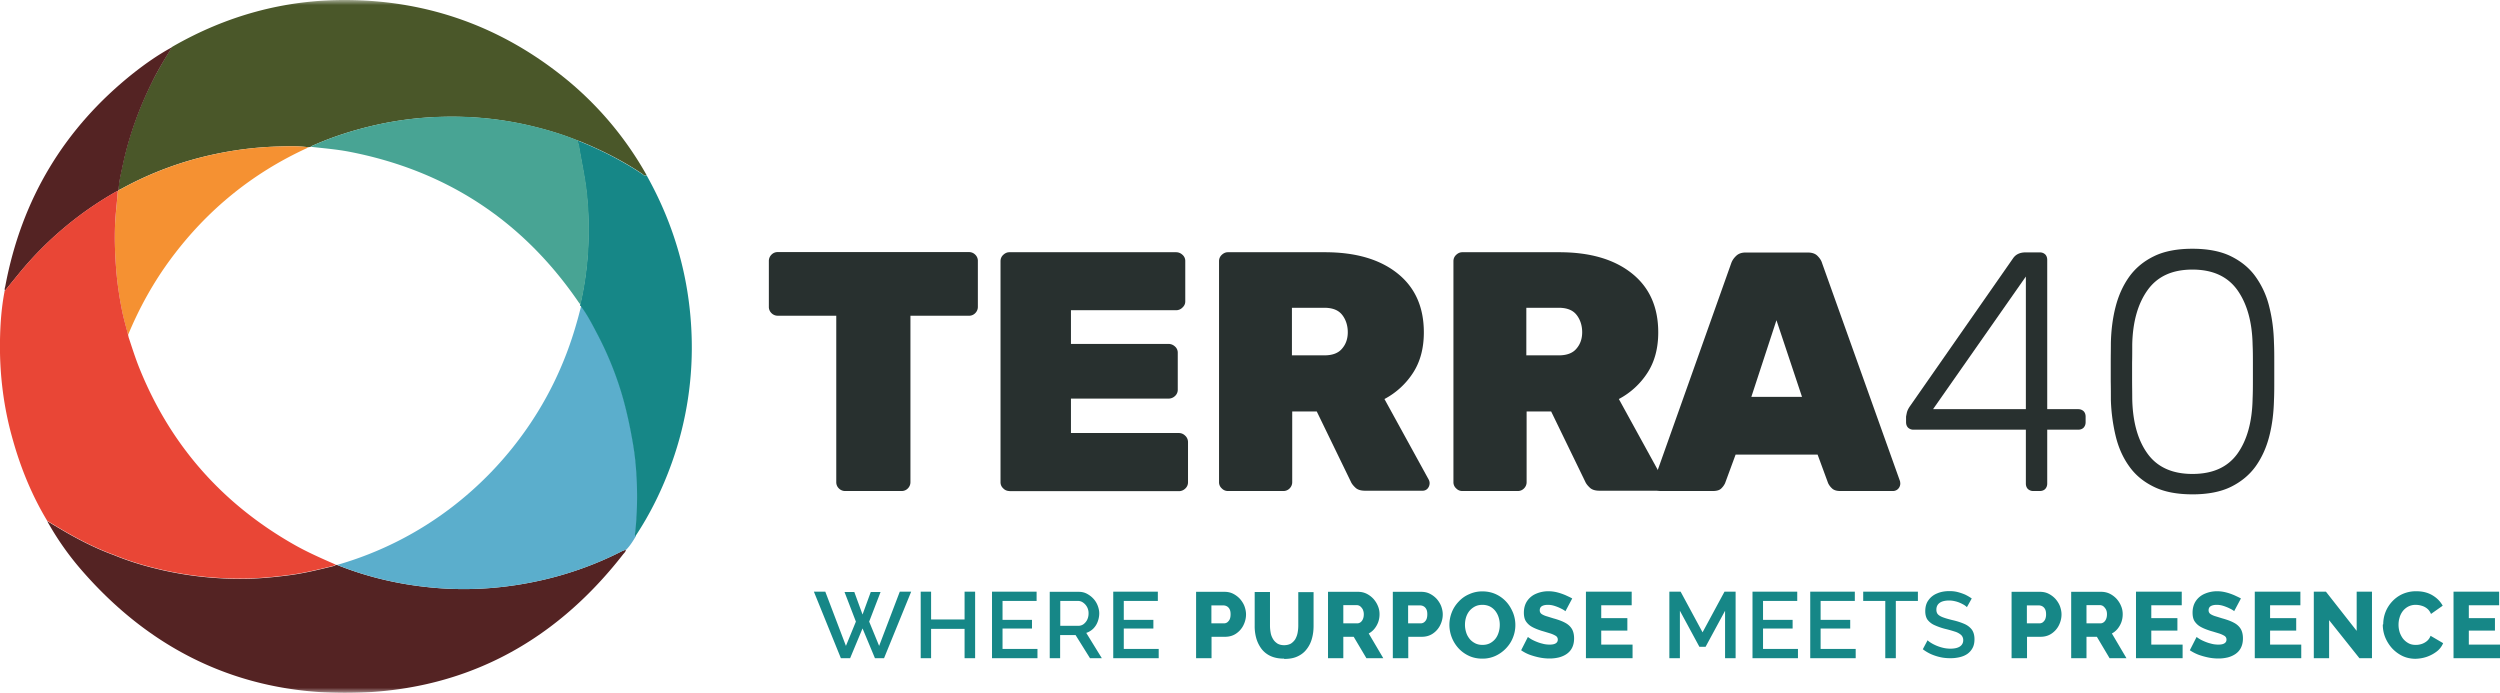
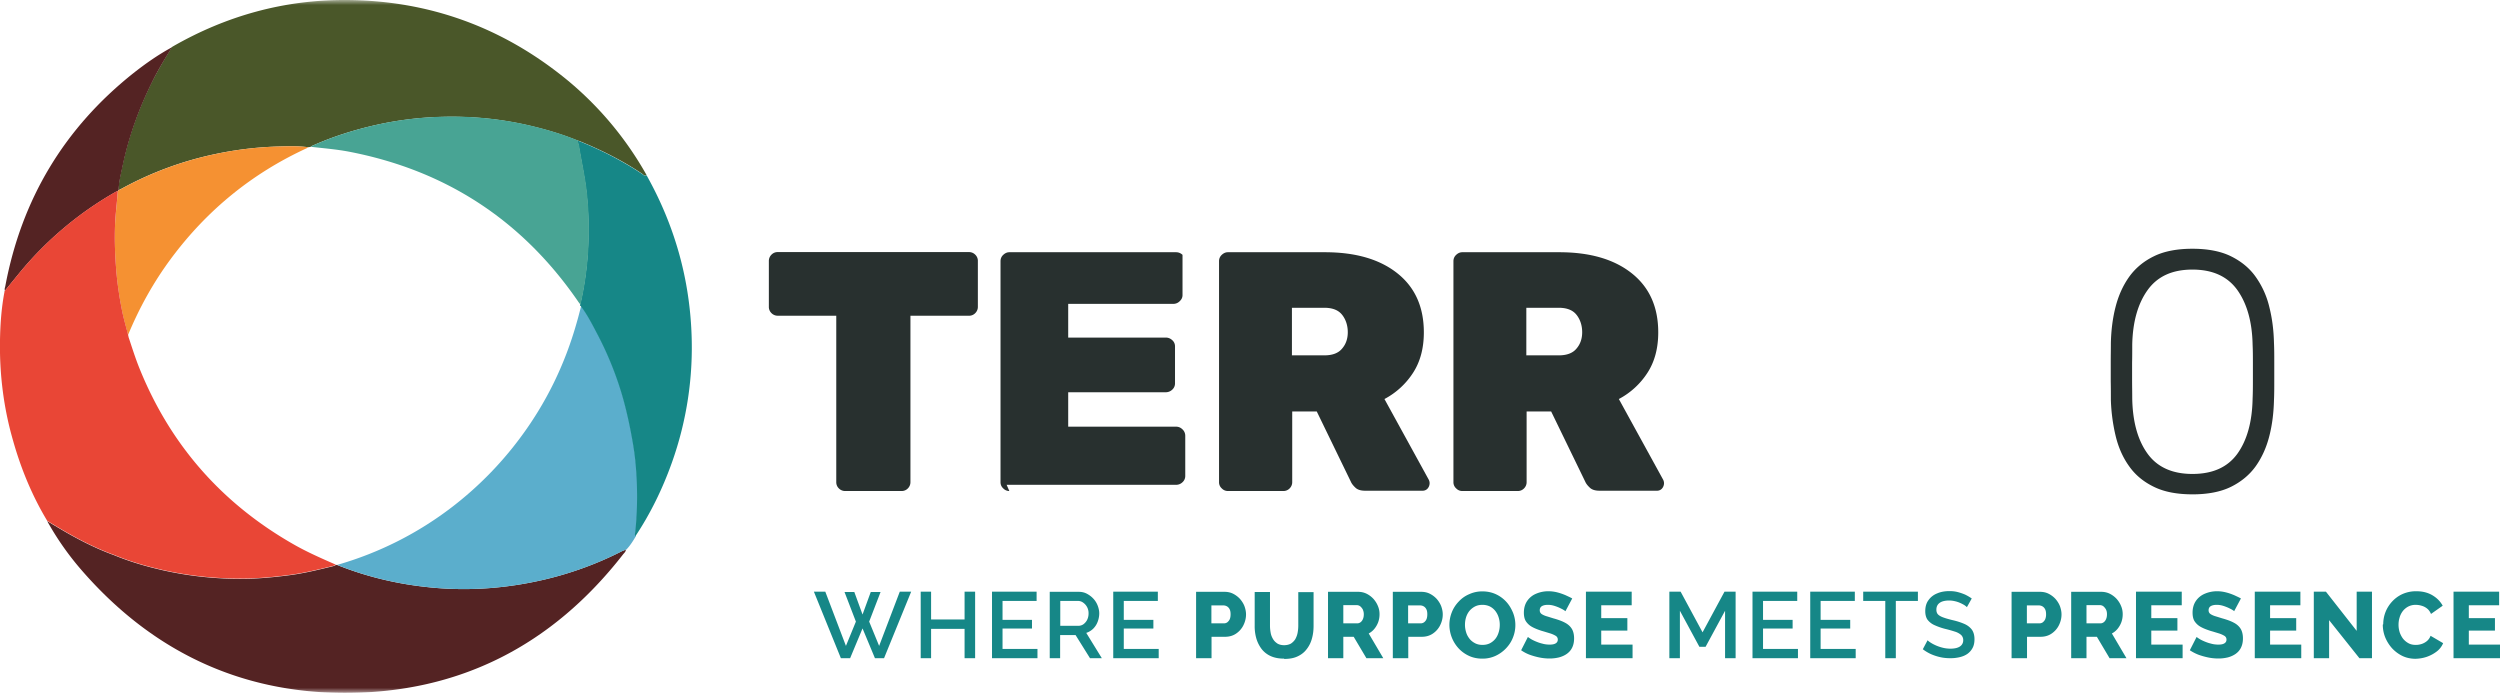
<svg xmlns="http://www.w3.org/2000/svg" width="249" height="69" fill="none">
  <g clip-path="url(#a)">
    <path fill="#168787" d="M84.112 58.96h.977l.82 2.247.82-2.247h.977l-1.136 2.953.992 2.42 2.056-5.402h1.135l-2.702 6.626h-.906l-1.236-2.967-1.237 2.967h-.92l-2.688-6.626H82.2l2.055 5.402.992-2.42-1.135-2.953ZM97.122 58.93v6.627h-1.05v-2.924h-3.335v2.924h-1.035v-6.626h1.035v2.766h3.335V58.93h1.05ZM103.332 64.635v.922h-4.528v-6.626h4.442v.922h-3.393v1.887h2.933v.864h-2.933v2.031h3.479ZM105.589 62.33h1.826a.86.86 0 0 0 .517-.172c.144-.116.273-.26.359-.447.087-.187.13-.389.13-.62a1.266 1.266 0 0 0-.532-1.065.86.86 0 0 0-.518-.173h-1.768v2.463l-.014.014Zm-1.035 3.227v-6.612h2.875c.302 0 .575.058.819.188.245.13.46.288.647.49.187.201.331.431.432.69.1.26.158.52.158.779 0 .288-.058.576-.158.835a1.916 1.916 0 0 1-.446.692 1.779 1.779 0 0 1-.69.417l1.552 2.521h-1.178l-1.438-2.305h-1.538v2.305h-1.035ZM115.407 64.635v.922h-4.528v-6.626h4.442v.922h-3.392v1.887h2.947v.864h-2.947v2.031h3.478ZM120.655 62.086h1.25a.56.56 0 0 0 .331-.101.878.878 0 0 0 .244-.303c.058-.13.086-.302.086-.504s-.028-.374-.1-.504a.664.664 0 0 0-.273-.288.722.722 0 0 0-.345-.087h-1.193V62.1v-.014Zm-1.524 3.471v-6.612h2.817c.317 0 .604.058.863.188s.489.302.69.518c.187.216.345.461.446.72.1.274.158.548.158.822 0 .374-.087.734-.259 1.08a2.17 2.17 0 0 1-.733.835c-.317.216-.69.317-1.107.317h-1.337v2.132h-1.538ZM127.9 65.6c-.532 0-.978-.086-1.351-.259a2.37 2.37 0 0 1-.906-.72 3.266 3.266 0 0 1-.518-1.052 4.37 4.37 0 0 1-.158-1.239v-3.37h1.524v3.37c0 .245.029.49.072.72.043.231.129.433.244.62.115.187.259.317.432.432.172.101.402.159.661.159s.489-.058.675-.159c.173-.115.317-.259.432-.432.1-.187.187-.389.23-.62a3.8 3.8 0 0 0 .072-.705v-3.37h1.523v3.37c0 .46-.057.893-.172 1.282a2.91 2.91 0 0 1-.532 1.051c-.23.303-.532.534-.906.706-.373.173-.805.245-1.322.245V65.6ZM133.794 62.086h1.394c.13 0 .23-.044.331-.116a.757.757 0 0 0 .23-.317c.057-.13.086-.288.086-.475s-.043-.331-.1-.475a1.147 1.147 0 0 0-.259-.317.577.577 0 0 0-.331-.115h-1.351v1.815Zm-1.524 3.471v-6.612h2.976c.316 0 .589.058.862.188.259.13.489.302.69.518.187.216.345.461.446.72.115.274.158.533.158.807s-.043.533-.129.778a2.34 2.34 0 0 1-.374.663 1.81 1.81 0 0 1-.575.475l1.452 2.463h-1.682l-1.265-2.132h-1.035v2.132h-1.524ZM140.248 62.086h1.251a.56.56 0 0 0 .331-.101.736.736 0 0 0 .244-.303c.058-.13.086-.302.086-.504s-.028-.374-.1-.504a.664.664 0 0 0-.273-.288.722.722 0 0 0-.345-.087h-1.194V62.1v-.014Zm-1.523 3.471v-6.612h2.817c.317 0 .604.058.863.188s.489.302.69.518c.187.216.345.461.445.72.101.274.159.548.159.822 0 .374-.087.734-.259 1.08a2.17 2.17 0 0 1-.733.835c-.317.216-.69.317-1.107.317h-1.337v2.132h-1.538ZM145.912 62.244c0 .26.044.504.115.735.072.245.187.446.331.633.144.188.331.332.546.447.216.115.46.173.748.173.287 0 .546-.058.762-.173.215-.115.402-.274.546-.46.144-.188.244-.404.316-.65.072-.244.101-.474.101-.734s-.043-.504-.115-.734a2.048 2.048 0 0 0-.331-.634 1.645 1.645 0 0 0-.546-.447c-.216-.1-.46-.158-.733-.158-.288 0-.546.057-.762.173a1.81 1.81 0 0 0-.546.446 1.97 1.97 0 0 0-.331.648 2.515 2.515 0 0 0-.101.735Zm1.711 3.356c-.489 0-.949-.1-1.337-.288a3.238 3.238 0 0 1-1.035-.763 3.477 3.477 0 0 1-.891-2.32c0-.417.086-.864.244-1.253.158-.403.388-.749.69-1.066a3.01 3.01 0 0 1 1.05-.734 3.104 3.104 0 0 1 1.322-.274c.475 0 .935.1 1.337.288.403.188.748.447 1.035.764.288.317.503.691.662 1.08.158.403.23.807.23 1.224 0 .447-.087.865-.245 1.254-.158.403-.388.749-.69 1.066a3.414 3.414 0 0 1-1.049.749 3.065 3.065 0 0 1-1.323.273ZM155.932 60.89s-.086-.072-.201-.144c-.115-.072-.244-.13-.417-.216a4.776 4.776 0 0 0-.546-.202 2.165 2.165 0 0 0-.59-.086c-.258 0-.46.043-.603.13-.144.086-.216.23-.216.417 0 .144.058.26.158.346.115.086.259.158.475.23.201.058.46.144.747.23.417.116.791.246 1.093.404.316.159.546.36.704.605.158.245.244.576.244.98 0 .374-.071.677-.201.936-.129.26-.316.461-.546.62-.23.158-.503.273-.791.345a3.92 3.92 0 0 1-.92.101c-.316 0-.647-.029-.992-.1a6.965 6.965 0 0 1-.977-.275 3.916 3.916 0 0 1-.848-.446l.675-1.325s.101.086.245.172c.129.087.302.173.503.26.201.086.431.173.675.23.245.072.504.101.748.101.273 0 .474-.043.604-.13a.411.411 0 0 0 .201-.36.425.425 0 0 0-.216-.389 2.584 2.584 0 0 0-.56-.244c-.245-.072-.518-.159-.82-.245-.402-.13-.733-.26-1.006-.418a1.7 1.7 0 0 1-.589-.562c-.13-.216-.187-.504-.187-.835 0-.461.115-.85.33-1.167a2.01 2.01 0 0 1 .892-.72 3.08 3.08 0 0 1 1.222-.245 3.6 3.6 0 0 1 .891.115c.287.072.561.173.805.274.244.115.474.216.676.33l-.676 1.269.014.014ZM162.603 64.203v1.354h-4.644v-6.626h4.557v1.354h-3.033v1.282h2.602v1.239h-2.602v1.397h3.12ZM171.817 65.557v-4.725l-1.94 3.587h-.619l-1.94-3.587v4.725h-1.05v-6.626h1.122l2.185 4.048 2.185-4.048h1.107v6.626h-1.05ZM179.077 64.635v.922h-4.528v-6.626h4.456v.922h-3.407v1.887h2.947v.864h-2.947v2.031h3.479ZM184.827 64.635v.922h-4.528v-6.626h4.442v.922h-3.407v1.887h2.947v.864h-2.947v2.031h3.493ZM191.023 59.853h-2.199v5.704h-1.05v-5.704h-2.199v-.922h5.448v.922ZM195.925 60.487s-.158-.144-.273-.216a3.69 3.69 0 0 0-.417-.217 2.718 2.718 0 0 0-.517-.172 2.518 2.518 0 0 0-.575-.072c-.432 0-.762.086-.964.244-.215.159-.316.39-.316.663 0 .216.058.375.173.49.115.115.302.216.546.302.244.087.546.173.906.26.445.1.833.23 1.164.374.331.144.575.346.748.576.172.245.258.562.258.951 0 .331-.057.62-.187.864a1.701 1.701 0 0 1-.517.591c-.23.159-.474.26-.776.331a3.88 3.88 0 0 1-.935.101c-.33 0-.661-.029-.977-.1a5.07 5.07 0 0 1-.935-.303 4.259 4.259 0 0 1-.819-.49l.474-.893c.087.086.202.173.345.26.158.1.331.186.532.273.201.086.417.158.661.216a3.1 3.1 0 0 0 .734.087c.417 0 .733-.073.948-.217a.717.717 0 0 0 .331-.619.695.695 0 0 0-.216-.533 1.65 1.65 0 0 0-.618-.331 12.49 12.49 0 0 0-.977-.274 6.324 6.324 0 0 1-1.093-.389 1.775 1.775 0 0 1-.661-.533c-.144-.216-.216-.504-.216-.835 0-.433.101-.807.317-1.095.215-.303.503-.533.862-.677.36-.159.776-.23 1.222-.23.302 0 .575.028.848.1.273.072.518.159.748.26.23.115.445.244.632.374l-.474.85.014.029ZM201.877 62.086h1.25a.56.56 0 0 0 .331-.101.856.856 0 0 0 .244-.303 1.26 1.26 0 0 0 .087-.504c0-.202-.029-.374-.101-.504a.664.664 0 0 0-.273-.288.722.722 0 0 0-.345-.087h-1.193V62.1v-.014Zm-1.524 3.471v-6.612h2.818c.316 0 .603.058.862.188s.489.302.69.518c.187.216.345.461.446.72.1.274.158.548.158.822 0 .374-.086.734-.259 1.08-.172.346-.417.62-.733.835-.316.216-.69.317-1.107.317h-1.337v2.132h-1.538ZM207.814 62.086h1.394c.13 0 .23-.044.331-.116a.757.757 0 0 0 .23-.317c.057-.13.086-.288.086-.475s-.029-.331-.1-.475a1.147 1.147 0 0 0-.259-.317.577.577 0 0 0-.331-.115h-1.351v1.815Zm-1.524 3.471v-6.612h2.976c.316 0 .589.058.862.188.259.13.489.302.69.518.187.216.345.461.446.72.115.274.158.533.158.807s-.043.533-.129.778a2.315 2.315 0 0 1-.374.663 1.81 1.81 0 0 1-.575.475l1.452 2.463h-1.682l-1.265-2.132h-1.035v2.132h-1.524ZM217.388 64.203v1.354h-4.643v-6.626h4.557v1.354h-3.033v1.282h2.601v1.239h-2.601v1.397h3.119ZM222.549 60.89s-.086-.072-.201-.144c-.115-.072-.245-.13-.417-.216-.173-.072-.345-.144-.547-.202a2.158 2.158 0 0 0-.589-.086c-.259 0-.46.043-.604.13-.144.086-.215.23-.215.417 0 .144.057.26.158.346.115.086.259.158.474.23.201.058.46.144.748.23.417.116.79.246 1.092.404.317.159.546.36.705.605.158.245.244.576.244.98 0 .374-.072.677-.201.936-.13.26-.316.461-.547.62a2.45 2.45 0 0 1-.79.345 3.92 3.92 0 0 1-.92.101c-.316 0-.647-.029-.992-.1a7.017 7.017 0 0 1-.978-.275 4.443 4.443 0 0 1-.862-.446l.675-1.325s.101.086.245.172c.129.087.302.173.503.26.201.086.431.173.676.23.244.072.503.101.747.101.273 0 .475-.043.604-.13a.411.411 0 0 0 .201-.36.426.426 0 0 0-.215-.389 2.617 2.617 0 0 0-.561-.244c-.244-.072-.518-.159-.82-.245-.402-.13-.733-.26-1.006-.418a1.7 1.7 0 0 1-.589-.562c-.13-.216-.187-.504-.187-.835 0-.461.115-.85.331-1.167.215-.317.517-.562.891-.72a3.084 3.084 0 0 1 1.222-.245c.316 0 .604.043.891.115.288.072.561.173.805.274.244.115.474.216.676.33l-.676 1.269.029.014ZM229.205 64.203v1.354h-4.629v-6.626h4.543v1.354H226.1v1.282h2.602v1.239H226.1v1.397h3.105ZM231.979 61.769v3.788h-1.524v-6.626h1.208l3.062 3.904V58.93h1.524v6.626h-1.251l-3.019-3.788ZM237.37 62.172a3.3 3.3 0 0 1 .863-2.233 3.215 3.215 0 0 1 1.035-.763 3.301 3.301 0 0 1 1.394-.288c.618 0 1.15.13 1.61.403.46.274.791.62 1.021 1.037l-1.165.821c-.1-.23-.23-.418-.402-.547a1.5 1.5 0 0 0-.546-.274 2.05 2.05 0 0 0-.561-.086 1.61 1.61 0 0 0-.762.173 1.695 1.695 0 0 0-.546.46 1.923 1.923 0 0 0-.316.649c-.072.23-.101.475-.101.706 0 .259.043.518.115.749.086.245.201.46.345.648.158.187.331.331.546.446.216.116.46.159.719.159.187 0 .374-.029.561-.087.187-.057.373-.158.532-.288.158-.13.287-.302.373-.533l1.251.735a1.997 1.997 0 0 1-.647.836c-.302.23-.632.403-1.006.533a3.801 3.801 0 0 1-1.107.187c-.474 0-.92-.101-1.308-.288a3.482 3.482 0 0 1-1.035-.778 3.745 3.745 0 0 1-.676-1.095 3.38 3.38 0 0 1-.23-1.239l.043-.043ZM249 64.203v1.354h-4.629v-6.626h4.543v1.354h-3.019v1.282h2.602v1.239h-2.602v1.397H249Z" />
-     <path fill="#28302F" d="M84.184 48.905a.867.867 0 0 1-.633-.26.848.848 0 0 1-.259-.633V31.446H77.47a.867.867 0 0 1-.632-.26.848.848 0 0 1-.26-.633v-4.552a.87.87 0 0 1 .26-.634.845.845 0 0 1 .632-.26h19.034c.244 0 .46.087.632.26a.848.848 0 0 1 .259.634v4.552a.87.87 0 0 1-.259.634.844.844 0 0 1-.632.26H90.68v16.565a.87.87 0 0 1-.258.634.844.844 0 0 1-.633.259h-5.62.014ZM100.529 48.905a.827.827 0 0 1-.604-.26.81.81 0 0 1-.273-.633V26.015c0-.244.086-.46.273-.633.187-.173.388-.26.604-.26h16.603c.245 0 .461.087.647.26a.81.81 0 0 1 .274.633v4.005c0 .23-.087.432-.274.605a.878.878 0 0 1-.647.274h-10.465v3.356h9.718c.244 0 .46.087.647.26a.81.81 0 0 1 .273.633v3.66a.83.83 0 0 1-.273.633.925.925 0 0 1-.647.26h-9.718v3.428h10.739c.244 0 .46.086.647.273a.864.864 0 0 1 .273.648v3.976a.834.834 0 0 1-.273.634.902.902 0 0 1-.647.26h-16.863l-.014-.015ZM128.69 35.393h3.221c.79 0 1.38-.216 1.753-.663.389-.446.575-.993.575-1.642 0-.648-.186-1.253-.56-1.728-.374-.476-.963-.706-1.783-.706h-3.22v4.753l.014-.014Zm-6.397 13.512a.824.824 0 0 1-.603-.26.81.81 0 0 1-.274-.633V26.015c0-.244.087-.46.274-.633.186-.173.388-.26.603-.26h9.661c3.076 0 5.477.706 7.231 2.104 1.754 1.397 2.63 3.356 2.63 5.877 0 1.584-.359 2.924-1.078 4.033a7.634 7.634 0 0 1-2.846 2.607l4.399 8.01c.072.13.1.259.1.374a.816.816 0 0 1-.201.533.651.651 0 0 1-.503.216h-5.721c-.432 0-.762-.1-.978-.317-.23-.216-.374-.417-.446-.59l-3.392-6.987h-2.444v7.03a.869.869 0 0 1-.259.634.844.844 0 0 1-.632.259h-5.521ZM152.036 35.393h3.221c.79 0 1.38-.216 1.753-.663.389-.446.575-.993.575-1.642 0-.648-.186-1.253-.56-1.728-.374-.476-.963-.706-1.783-.706h-3.22v4.753l.014-.014Zm-6.397 13.512a.824.824 0 0 1-.603-.26.81.81 0 0 1-.274-.633V26.015c0-.244.087-.46.274-.633.186-.173.388-.26.603-.26h9.661c3.076 0 5.477.706 7.231 2.104 1.754 1.397 2.63 3.356 2.63 5.877 0 1.584-.359 2.924-1.078 4.033a7.634 7.634 0 0 1-2.846 2.607l4.399 8.01c.072.13.1.259.1.374a.816.816 0 0 1-.201.533.651.651 0 0 1-.503.216h-5.721c-.432 0-.762-.1-.978-.317-.23-.216-.374-.417-.446-.59l-3.392-6.987h-2.444v7.03a.869.869 0 0 1-.259.634.844.844 0 0 1-.632.259h-5.521Z" />
-     <path fill="#28302F" d="M174.434 39.527h5.046l-2.545-7.634-2.501 7.634Zm-9.043 9.378a.653.653 0 0 1-.503-.216.767.767 0 0 1-.201-.533c0-.087 0-.173.029-.23l7.719-21.723c.087-.245.245-.49.475-.706.23-.23.546-.346.949-.346h6.196c.431 0 .761.115.977.346.23.23.374.46.446.706l7.763 21.723s.028.143.028.23a.768.768 0 0 1-.215.533.716.716 0 0 1-.532.216h-5.219c-.388 0-.661-.086-.848-.274a1.716 1.716 0 0 1-.373-.504l-1.05-2.852h-8.165l-1.05 2.852a1.748 1.748 0 0 1-.359.504c-.173.188-.46.274-.863.274h-5.218.014ZM192.533 40.752h9.243v-13.21l-9.243 13.21Zm9.991 8.153a.775.775 0 0 1-.547-.202c-.129-.13-.201-.317-.201-.547v-5.359h-11.184a.77.77 0 0 1-.546-.201c-.13-.13-.202-.317-.202-.548v-.547s.029-.173.072-.375c.043-.201.144-.417.302-.648l10.293-14.765c.273-.389.69-.576 1.251-.576h1.394c.23 0 .403.072.546.201.13.13.202.317.202.548v14.866h3.076c.23 0 .403.072.546.201.13.13.202.317.202.548v.547c0 .23-.072.404-.202.548-.129.13-.316.201-.546.201h-3.076v5.359c0 .23-.072.403-.202.547-.129.13-.316.202-.546.202h-.647.015Z" />
+     <path fill="#28302F" d="M84.184 48.905a.867.867 0 0 1-.633-.26.848.848 0 0 1-.259-.633V31.446H77.47a.867.867 0 0 1-.632-.26.848.848 0 0 1-.26-.633v-4.552a.87.87 0 0 1 .26-.634.845.845 0 0 1 .632-.26h19.034c.244 0 .46.087.632.26a.848.848 0 0 1 .259.634v4.552a.87.87 0 0 1-.259.634.844.844 0 0 1-.632.26H90.68v16.565a.87.87 0 0 1-.258.634.844.844 0 0 1-.633.259h-5.62.014ZM100.529 48.905a.827.827 0 0 1-.604-.26.81.81 0 0 1-.273-.633V26.015c0-.244.086-.46.273-.633.187-.173.388-.26.604-.26h16.603c.245 0 .461.087.647.26v4.005c0 .23-.087.432-.274.605a.878.878 0 0 1-.647.274h-10.465v3.356h9.718c.244 0 .46.087.647.26a.81.81 0 0 1 .273.633v3.66a.83.83 0 0 1-.273.633.925.925 0 0 1-.647.26h-9.718v3.428h10.739c.244 0 .46.086.647.273a.864.864 0 0 1 .273.648v3.976a.834.834 0 0 1-.273.634.902.902 0 0 1-.647.26h-16.863l-.014-.015ZM128.69 35.393h3.221c.79 0 1.38-.216 1.753-.663.389-.446.575-.993.575-1.642 0-.648-.186-1.253-.56-1.728-.374-.476-.963-.706-1.783-.706h-3.22v4.753l.014-.014Zm-6.397 13.512a.824.824 0 0 1-.603-.26.81.81 0 0 1-.274-.633V26.015c0-.244.087-.46.274-.633.186-.173.388-.26.603-.26h9.661c3.076 0 5.477.706 7.231 2.104 1.754 1.397 2.63 3.356 2.63 5.877 0 1.584-.359 2.924-1.078 4.033a7.634 7.634 0 0 1-2.846 2.607l4.399 8.01c.072.13.1.259.1.374a.816.816 0 0 1-.201.533.651.651 0 0 1-.503.216h-5.721c-.432 0-.762-.1-.978-.317-.23-.216-.374-.417-.446-.59l-3.392-6.987h-2.444v7.03a.869.869 0 0 1-.259.634.844.844 0 0 1-.632.259h-5.521ZM152.036 35.393h3.221c.79 0 1.38-.216 1.753-.663.389-.446.575-.993.575-1.642 0-.648-.186-1.253-.56-1.728-.374-.476-.963-.706-1.783-.706h-3.22v4.753l.014-.014Zm-6.397 13.512a.824.824 0 0 1-.603-.26.81.81 0 0 1-.274-.633V26.015c0-.244.087-.46.274-.633.186-.173.388-.26.603-.26h9.661c3.076 0 5.477.706 7.231 2.104 1.754 1.397 2.63 3.356 2.63 5.877 0 1.584-.359 2.924-1.078 4.033a7.634 7.634 0 0 1-2.846 2.607l4.399 8.01c.072.13.1.259.1.374a.816.816 0 0 1-.201.533.651.651 0 0 1-.503.216h-5.721c-.432 0-.762-.1-.978-.317-.23-.216-.374-.417-.446-.59l-3.392-6.987h-2.444v7.03a.869.869 0 0 1-.259.634.844.844 0 0 1-.632.259h-5.521Z" />
    <mask id="b" width="249" height="69" x="0" y="0" maskUnits="userSpaceOnUse" style="mask-type:luminance">
      <path fill="#fff" d="M249 0H0v69h249V0Z" />
    </mask>
    <g mask="url(#b)">
      <path fill="#28302F" d="M218.366 47.205c2.012 0 3.493-.662 4.47-2.002.964-1.34 1.481-3.17 1.524-5.503.029-.662.029-1.267.029-1.844v-1.728c0-.576 0-1.167-.029-1.786-.043-2.29-.56-4.106-1.524-5.46-.977-1.354-2.458-2.031-4.47-2.031-2.013 0-3.479.677-4.457 2.031-.977 1.354-1.495 3.184-1.538 5.46 0 .605 0 1.21-.014 1.786v1.728c0 .577.014 1.196.014 1.844.043 2.334.561 4.163 1.538 5.503.978 1.34 2.473 2.002 4.457 2.002Zm0 2.031c-1.539 0-2.818-.245-3.839-.749-1.035-.504-1.854-1.18-2.472-2.06-.619-.864-1.064-1.872-1.337-3.01a17.84 17.84 0 0 1-.475-3.558c0-.605 0-1.24-.014-1.873V36.07c0-.648.014-1.282.014-1.916.029-1.239.173-2.434.46-3.558.288-1.138.733-2.132 1.352-3.01.618-.865 1.437-1.556 2.472-2.06 1.021-.505 2.315-.75 3.839-.75 1.523 0 2.817.245 3.838.75 1.021.504 1.854 1.18 2.472 2.06a8.563 8.563 0 0 1 1.352 3.01c.287 1.138.431 2.32.46 3.558.029.634.029 1.268.029 1.916v1.916c0 .634 0 1.253-.029 1.873-.029 1.238-.173 2.434-.46 3.558-.288 1.138-.733 2.132-1.352 3.01-.618.865-1.451 1.556-2.472 2.06s-2.315.75-3.838.75Z" />
      <path fill="#4A5729" d="M64.403 17.445a33.492 33.492 0 0 0-7.95-9.508C50.056 2.708 42.724.043 34.473 0 28.32-.029 22.57 1.556 17.222 4.624c-.058.029-.1.072-.158.115-.015.043-.029.101-.058.144-.675 1.095-1.337 2.204-1.912 3.357-1.322 2.693-2.329 5.488-2.932 8.427-.158.749-.345 1.498-.36 2.276a4.48 4.48 0 0 0 .374-.188 33.948 33.948 0 0 1 9.215-3.4 34.967 34.967 0 0 1 6.354-.763c.977-.029 1.97-.057 2.947.072.086 0 .172-.028.259-.043a.818.818 0 0 1 .187-.115c2.04-.908 4.154-1.57 6.325-2.06a34.03 34.03 0 0 1 6.613-.807c2.832-.072 5.62.188 8.38.807 1.711.389 3.408.879 5.032 1.541.072.015.144.043.216.058 2.185.893 4.298 1.945 6.267 3.27.116.086.216.26.417.13h.015Z" />
      <path fill="#542323" d="M4.7 51.901a28.642 28.642 0 0 0 3.422 4.883C15.037 64.752 23.777 69 34.315 69.014c11.457.015 20.7-4.753 27.745-13.8.114-.144.273-.259.273-.475-.13.058-.26.1-.389.159a34.299 34.299 0 0 1-7.892 2.866c-3.507.807-7.072 1.095-10.666.792-3.379-.288-6.656-1.022-9.819-2.29h-.13c-.071.086-.172.1-.273.13-1.466.36-2.918.72-4.413.907-1.437.187-2.89.331-4.341.346a34.889 34.889 0 0 1-8.194-.85c-1.654-.375-3.278-.85-4.845-1.498-1.624-.59-3.163-1.354-4.658-2.204A92.639 92.639 0 0 1 4.701 51.9Z" />
    </g>
    <path fill="#5BAECC" d="M33.581 56.266c3.149 1.268 6.44 2.002 9.819 2.29 3.594.303 7.145.015 10.667-.792a34.299 34.299 0 0 0 7.892-2.867c.13-.057.259-.1.388-.158 0 0 .072-.058.115-.086.345-.375.618-.822.877-1.254-.086-.172-.014-.345 0-.518a35.18 35.18 0 0 0 .029-6.627 36.378 36.378 0 0 0-.532-3.514 39.595 39.595 0 0 0-.892-3.645 33.248 33.248 0 0 0-2.486-6.007c-.475-.907-.95-1.815-1.567-2.636-.144.533-.273 1.08-.432 1.614-1.193 4.263-3.105 8.167-5.764 11.696a34.97 34.97 0 0 1-6.599 6.684 34.26 34.26 0 0 1-11.471 5.806l-.044.014Z" />
    <path fill="#168787" d="M57.833 30.467c.618.82 1.093 1.728 1.567 2.636a33.248 33.248 0 0 1 2.487 6.007c.36 1.195.647 2.42.891 3.644.23 1.167.432 2.334.532 3.515a35.183 35.183 0 0 1-.029 6.626c-.014.173-.086.346 0 .519 1.524-2.29 2.717-4.754 3.637-7.332a34.093 34.093 0 0 0 1.956-12.922c-.23-5.574-1.725-10.775-4.442-15.643 0-.015-.03-.03-.058-.058-.187.115-.302-.058-.417-.13-1.97-1.31-4.068-2.377-6.268-3.27-.072-.028-.143-.043-.215-.057.057.187.144.374.172.576.259 1.512.59 3.025.762 4.552.144 1.31.216 2.607.201 3.918 0 2.463-.273 4.912-.833 7.318 0 .043 0 .072.014.115l.043-.014Z" />
    <path fill="#542323" d="M.503 28.954a203.89 203.89 0 0 1 1.653-2.031 34.476 34.476 0 0 1 9.373-7.808c.072-.043.144-.057.201-.086.03-.029.058-.072.087-.1.028-.779.215-1.528.373-2.277.604-2.938 1.61-5.733 2.933-8.427.56-1.152 1.236-2.261 1.912-3.356a.431.431 0 0 0 .058-.144c-1.352.735-2.602 1.613-3.81 2.564C6.397 12.763 2.156 19.836.532 28.479c-.029.158-.115.317-.029.475Z" />
    <path fill="#713F43" d="M62.419 54.653s-.072.057-.115.086c.072.014.086-.043.115-.086ZM.46 29.07s.043-.087.058-.13c-.087 0-.058.072-.058.13Z" />
    <path fill="#48A494" d="M30.95 14.621c1.251.144 2.516.245 3.753.476 9.646 1.843 17.265 6.799 22.843 14.88.086.13.172.245.273.36.56-2.406.82-4.854.834-7.318 0-1.31-.058-2.607-.202-3.918-.172-1.541-.517-3.04-.762-4.552-.028-.202-.115-.389-.172-.576-1.625-.663-3.32-1.153-5.032-1.542a34.194 34.194 0 0 0-8.38-.806 34.028 34.028 0 0 0-6.613.806c-2.171.49-4.284 1.153-6.326 2.06a.82.82 0 0 0-.187.116l-.028.014Z" />
    <path fill="#F59132" d="M12.765 33.333c1.122-2.693 2.516-5.214 4.256-7.562 3.58-4.826 8.079-8.5 13.527-11.006.058-.029.1-.072.158-.1-.977-.13-1.97-.101-2.947-.073a34.964 34.964 0 0 0-6.354.764 33.948 33.948 0 0 0-9.215 3.4c-.114.071-.244.129-.373.187-.029.028-.058.072-.087.1-.071 1.138-.23 2.262-.273 3.4-.057 1.541 0 3.083.13 4.61.115 1.383.33 2.737.604 4.09.158.735.373 1.47.56 2.205l.014-.015Z" />
    <path fill="#E94636" d="M0 33.866c.029-1.613.144-3.212.446-4.797.014-.043.043-.086.057-.13a203.89 203.89 0 0 1 1.653-2.03A34.476 34.476 0 0 1 11.53 19.1c.072-.043.144-.058.201-.086-.071 1.138-.23 2.261-.273 3.4-.057 1.54 0 3.082.13 4.609.115 1.383.33 2.737.604 4.09.158.735.373 1.47.56 2.205.014.086.043.187.058.273.33.994.647 2.003 1.035 2.982 3.076 7.693 8.237 13.57 15.425 17.66 1.337.764 2.76 1.384 4.169 2.003-.072.087-.173.101-.274.13-1.466.36-2.918.72-4.413.907-1.437.188-2.89.332-4.341.346a34.889 34.889 0 0 1-8.194-.85c-1.654-.374-3.278-.85-4.845-1.498-1.624-.59-3.163-1.354-4.658-2.204a92.639 92.639 0 0 1-2.012-1.196c-1.51-2.506-2.617-5.2-3.407-8.009C.359 40.623-.058 37.266 0 33.866Z" />
  </g>
  <defs>
    <clipPath id="a">
      <path fill="#fff" d="M0 0h249v69H0z" />
    </clipPath>
  </defs>
</svg>